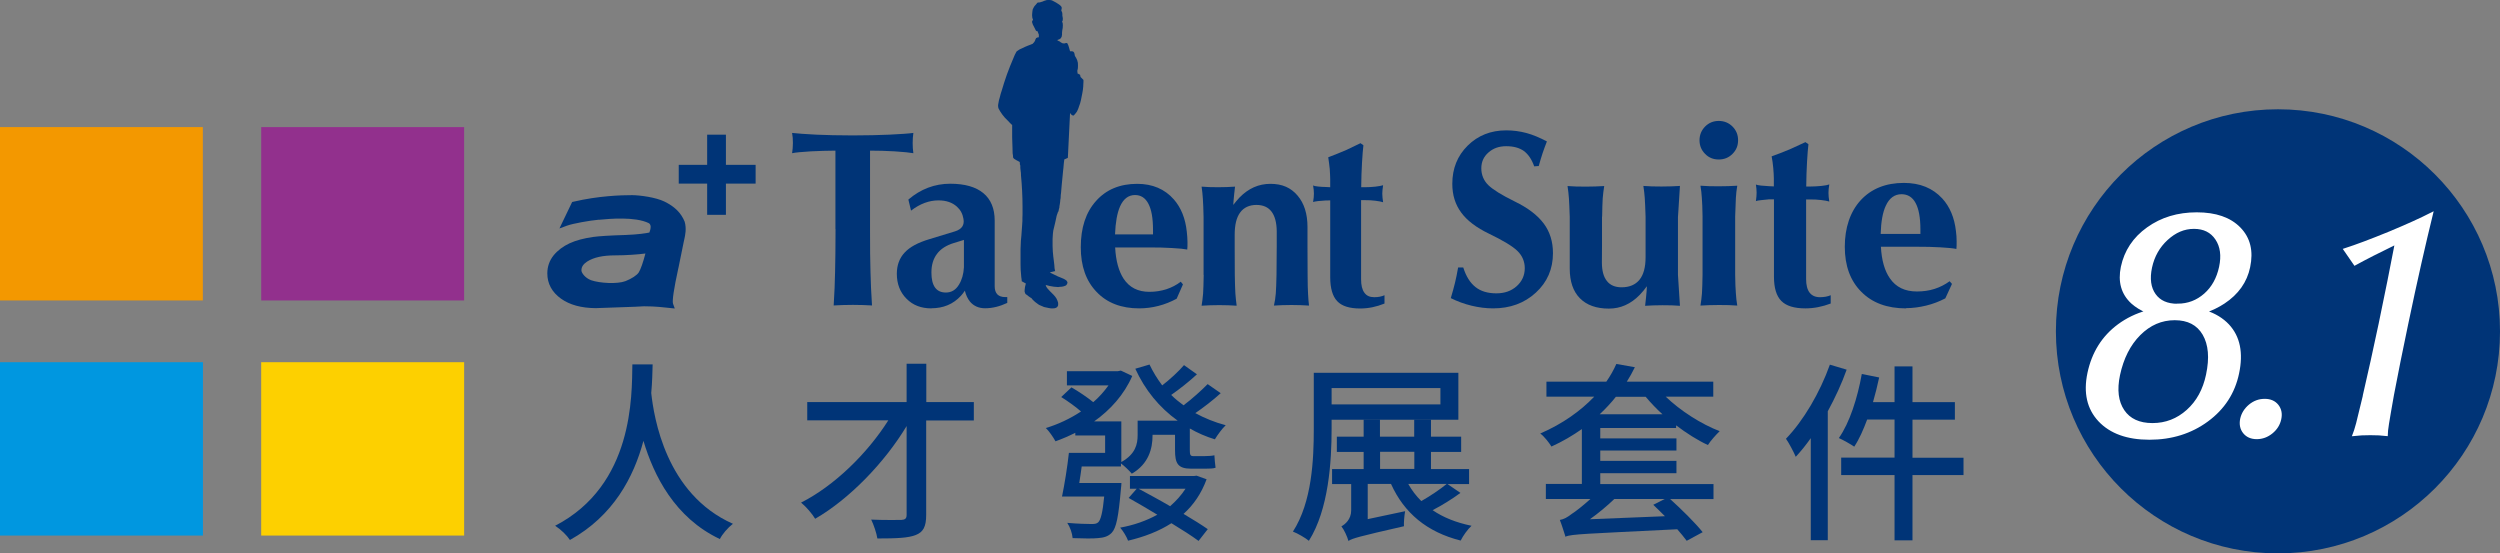
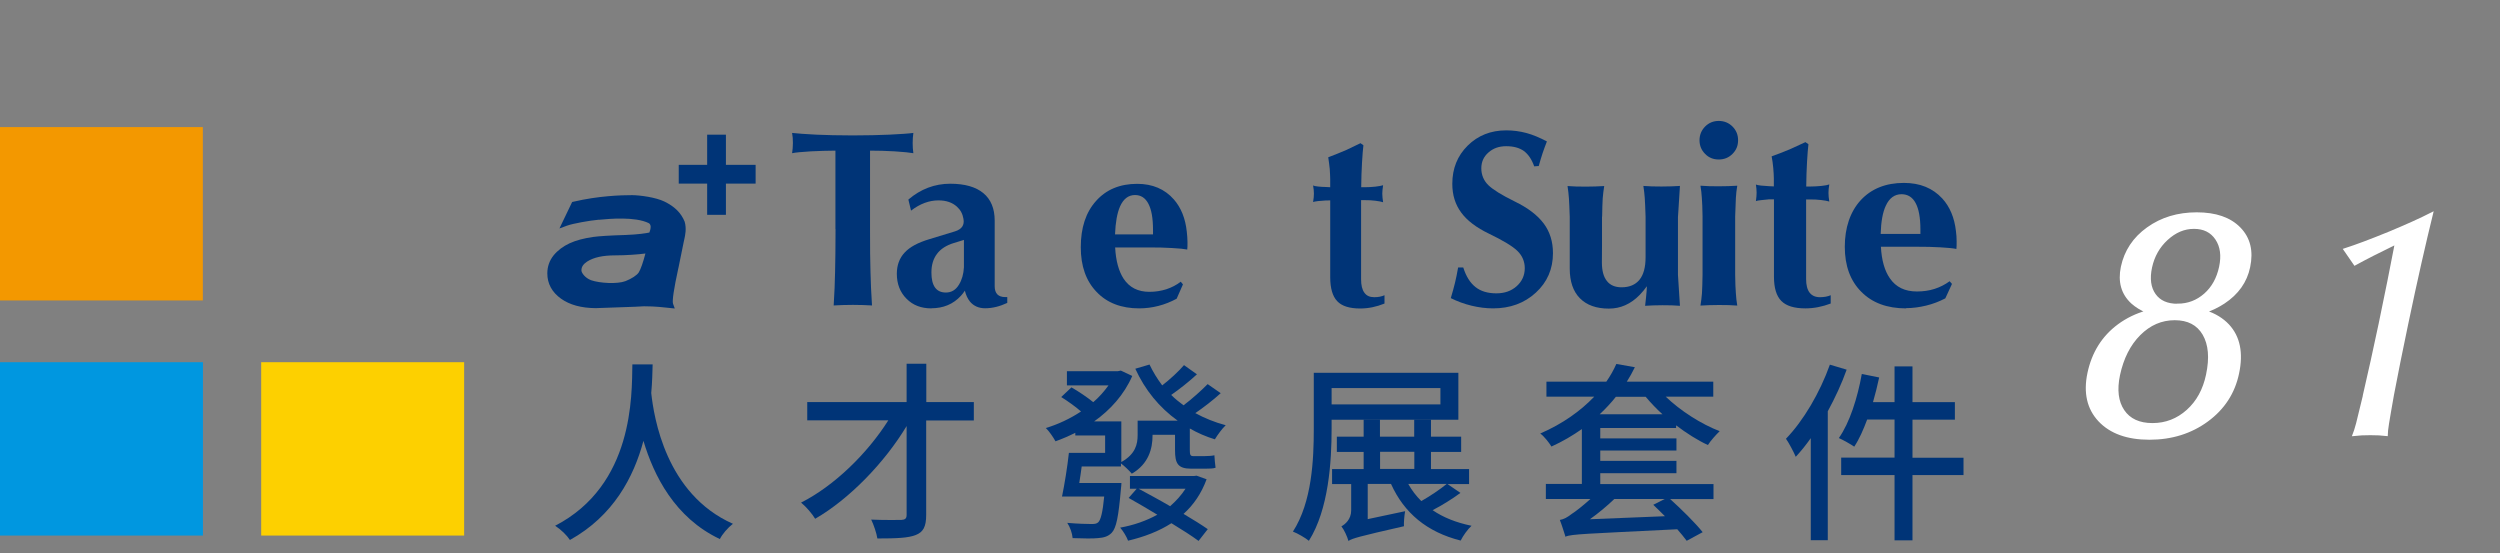
<svg xmlns="http://www.w3.org/2000/svg" id="_圖層_1" data-name="圖層_1" version="1.1" viewBox="0 0 214.59 47.5">
  <rect x="0" y="0" width="214.59" height="47.5" fill="#808080" stroke="none" />
  <defs>
    <style>
      .st0 {
        fill: #fdd000;
      }

      .st1 {
        fill: #fff;
        stroke: #fff;
        stroke-miterlimit: 10;
        stroke-width: .21px;
      }

      .st2 {
        fill-rule: evenodd;
      }

      .st2, .st3 {
        fill: #003477;
      }

      .st4 {
        fill: #f39800;
      }

      .st5 {
        fill: #0097e0;
      }

      .st6 {
        fill: #92308d;
      }
    </style>
  </defs>
  <g>
    <rect class="st5" x="0" y="31.09" width="17.42" height="14.88" />
-     <rect class="st6" x="22.42" y="10.91" width="17.42" height="14.88" />
    <rect class="st4" x="0" y="10.91" width="17.41" height="14.88" />
    <rect class="st0" x="22.42" y="31.09" width="17.42" height="14.88" />
  </g>
  <g>
-     <path class="st3" d="M214.59,28.44c0,10.53-8.53,19.06-19.06,19.06s-19.06-8.53-19.06-19.06,8.54-19.06,19.06-19.06,19.06,8.54,19.06,19.06Z" />
    <g>
      <path class="st1" d="M189.31,26.74c.8.26,1.44.65,1.94,1.18.93,1,1.21,2.37.84,4.12-.35,1.67-1.23,3.02-2.63,4.05-1.4,1.03-3.06,1.55-4.96,1.55s-3.33-.52-4.3-1.55c-.96-1.03-1.27-2.38-.92-4.05.37-1.75,1.23-3.12,2.58-4.12.72-.53,1.53-.92,2.42-1.17-.49-.2-.91-.46-1.27-.78-.84-.78-1.12-1.79-.86-3.05.29-1.36,1.02-2.47,2.21-3.32s2.58-1.27,4.2-1.27,2.84.42,3.67,1.27,1.1,1.95.81,3.32c-.26,1.25-.98,2.27-2.16,3.05-.49.32-1.02.58-1.58.77ZM186.67,27.38c-1.15,0-2.16.44-3.03,1.31-.87.87-1.46,2.04-1.77,3.49-.27,1.28-.14,2.31.38,3.08.52.77,1.36,1.16,2.51,1.16s2.15-.39,3.01-1.16c.86-.77,1.42-1.8,1.69-3.08.31-1.46.21-2.62-.3-3.5-.51-.87-1.34-1.3-2.49-1.3ZM186.92,26.17c.9,0,1.68-.3,2.35-.89.67-.59,1.1-1.38,1.31-2.35.21-.98.1-1.79-.33-2.43-.43-.64-1.07-.96-1.93-.96s-1.62.33-2.33.98c-.71.65-1.16,1.46-1.37,2.42-.21.98-.1,1.77.32,2.36.42.59,1.08.88,1.98.88Z" />
-       <path class="st1" d="M194.4,34.34c.47,0,.83.16,1.08.47.25.32.33.7.23,1.16-.1.46-.34.84-.72,1.15-.38.31-.81.47-1.28.47s-.83-.16-1.08-.47c-.25-.31-.33-.7-.24-1.15.1-.46.34-.84.72-1.16.39-.32.81-.47,1.28-.47Z" />
      <path class="st1" d="M202.94,33.86c.42-1.79.86-3.82,1.34-6.07.54-2.59,1-4.88,1.38-6.88h-.06c-1.4.68-2.56,1.27-3.47,1.77l-.87-1.26c1.02-.33,2.27-.8,3.76-1.41,1.5-.62,2.74-1.18,3.72-1.68-.62,2.53-1.34,5.68-2.13,9.46-.47,2.25-.88,4.27-1.22,6.07-.21,1.2-.36,2.03-.43,2.49-.07.46-.11.78-.11.97-.4-.05-.87-.07-1.39-.07s-1,.02-1.42.07c.07-.17.17-.49.3-.96.12-.46.32-1.29.61-2.5Z" />
    </g>
  </g>
  <g>
    <g>
      <g>
        <g>
          <path class="st3" d="M71.71,19.66v-6.73c-.7,0-1.4.03-2.1.06-.81.05-1.35.1-1.62.16.04-.26.07-.55.07-.87s-.02-.61-.07-.87c.43.05,1.13.1,2.09.15.96.04,1.88.06,2.75.06h.37s.36,0,.36,0c.87,0,1.78-.02,2.75-.06.97-.05,1.66-.09,2.09-.15-.04.26-.06.55-.06.87s.02.61.06.87c-.28-.05-.82-.11-1.62-.16-.7-.04-1.4-.06-2.1-.06v6.73c0,1.58.01,2.8.04,3.68.02.87.06,1.83.13,2.88-.48-.03-1.03-.05-1.64-.05s-1.17.02-1.65.05c.06-1.05.11-2.01.12-2.88.02-.88.04-2.11.04-3.68Z" />
          <path class="st3" d="M79.95,26.47c-.88,0-1.59-.27-2.14-.83-.55-.55-.83-1.27-.83-2.14,0-.74.23-1.35.67-1.82.44-.48,1.15-.86,2.12-1.15l2.2-.67c.29-.09.5-.23.62-.4.12-.18.16-.4.11-.67-.07-.43-.25-.77-.56-1.05-.4-.36-.92-.54-1.59-.54-.78,0-1.57.28-2.35.88l-.23-.95c1.05-.9,2.26-1.36,3.59-1.36,1.25,0,2.2.27,2.85.81.64.53.97,1.32.97,2.35v5.65c0,.3.08.53.23.69.15.15.38.23.68.23h.17v.5c-.64.3-1.27.46-1.9.46-.54,0-.98-.19-1.3-.57-.2-.25-.35-.56-.44-.94-.1.15-.21.3-.34.44-.66.72-1.51,1.07-2.54,1.07ZM82.75,20.59l-.88.27c-.64.2-1.12.5-1.44.93-.32.42-.48.95-.48,1.6,0,.57.1,1,.31,1.29.21.29.52.43.93.43.47,0,.85-.22,1.12-.67.25-.4.4-.91.43-1.5v-2.35Z" />
          <path class="st3" d="M97.79,26.47c-1.54,0-2.77-.47-3.66-1.41-.91-.94-1.36-2.22-1.36-3.84,0-1.67.43-2.99,1.31-3.97.87-.98,2.05-1.47,3.53-1.47,1.32,0,2.37.45,3.15,1.34.62.71.99,1.63,1.11,2.77.04.3.05.59.06.89,0,.29,0,.5-.02.62v.02c-.25-.05-.68-.1-1.31-.13-.63-.04-1.26-.05-1.91-.05h-2.97c.06,1.15.31,2.05.73,2.69.5.75,1.23,1.12,2.22,1.12.51,0,.99-.08,1.44-.22.45-.15.87-.36,1.24-.65l.19.23-.54,1.23c-.5.27-1.02.48-1.57.62-.54.14-1.1.21-1.65.21ZM98.97,20.12v-.39c0-.99-.13-1.73-.39-2.23-.26-.51-.65-.76-1.16-.76h.01c-.57,0-1,.33-1.29.98-.25.57-.39,1.37-.43,2.4h3.26Z" />
-           <path class="st3" d="M103.31,23.6v-2.48s0-2.47,0-2.47c-.01-.7-.04-1.23-.06-1.58-.02-.35-.06-.7-.11-1.05.41.04.9.05,1.43.05s1.02-.02,1.44-.05c-.06.49-.1.9-.13,1.25l-.02.32c.17-.22.34-.43.53-.63.77-.79,1.65-1.18,2.66-1.18s1.75.33,2.32,1c.57.66.86,1.56.86,2.7v1.66s.01,2.47.01,2.47c0,.74.02,1.29.04,1.64.02.35.04.68.08.98-.44-.03-.94-.05-1.5-.05s-1.07.02-1.51.05c.08-.34.13-.69.16-1.05.03-.35.04-.88.06-1.58l.02-2.48v-1.28c-.01-.74-.16-1.3-.45-1.68-.29-.38-.72-.57-1.3-.57s-1.07.21-1.39.65c-.32.43-.47,1.07-.47,1.92v.98s.01,2.47.01,2.47c.01.7.03,1.23.05,1.58.03.35.06.7.11,1.05-.44-.03-.94-.05-1.49-.05s-1.07.02-1.52.05c.06-.34.1-.7.13-1.05.02-.35.04-.87.05-1.58Z" />
          <path class="st3" d="M118.83,26.06c-.69.28-1.39.42-2.08.42-.92,0-1.58-.21-1.97-.63-.4-.42-.6-1.11-.6-2.06v-6.59s-.41.01-.41.01c-.22.02-.44.03-.64.05-.21.03-.34.05-.42.08.05-.28.07-.52.07-.72s-.02-.43-.07-.7c.08.04.22.07.43.09.21.02.43.04.64.04l.4.02v-.69c0-.22-.02-.52-.04-.88-.04-.36-.08-.69-.13-1,.61-.23,1.12-.44,1.56-.63l1.21-.58.25.18c-.04.32-.08.81-.12,1.48-.04.66-.06,1.37-.07,2.12h.33c.3,0,.59-.02.89-.05.3-.03.52-.08.66-.12-.04.28-.07.52-.07.72s.03.46.07.74c-.14-.05-.36-.09-.67-.13-.3-.04-.6-.05-.89-.05h-.33s0,6.79,0,6.79c0,.51.09.89.28,1.15.19.27.47.39.85.39.35,0,.64-.06.88-.17v.71Z" />
        </g>
-         <polygon class="st2" points="92.75 6.61 92.75 6.61 92.74 6.56 92.71 6.42 92.57 6.34 92.52 6.32 92.5 6.32 92.52 6.51 92.47 6.08 92.47 6.07 92.49 6.01 92.52 5.86 92.53 5.64 92.52 5.39 92.46 5.16 92.37 4.97 92.29 4.84 92.28 4.82 92.26 4.8 92.26 4.76 92.21 4.54 92.15 4.45 92.07 4.41 91.99 4.4 91.85 4.4 91.85 4.39 91.83 4.33 91.78 4.15 91.71 3.92 91.63 3.74 91.59 3.7 91.55 3.69 91.47 3.7 91.36 3.73 91.22 3.72 91.06 3.64 90.96 3.56 90.85 3.51 90.8 3.49 90.77 3.5 90.78 3.45 90.78 3.42 90.79 3.42 90.82 3.41 90.93 3.37 91.05 3.29 91.13 3.15 91.16 2.98 91.16 2.81 91.18 2.61 91.22 2.39 91.23 2.17 91.22 2 91.18 1.89 91.16 1.87 91.16 1.85 91.18 1.84 91.21 1.78 91.22 1.71 91.23 1.61 91.21 1.44 91.19 1.38 91.19 1.27 91.18 1.1 91.13 .98 91.1 .89 91.08 .86 91.11 .83 91.13 .78 91.13 .71 91.13 .67 91.13 .62 91.08 .54 91 .46 90.94 .41 90.85 .35 90.65 .22 90.48 .13 90.31 .04 90.21 .01 90.08 0 89.94 0 89.83 .01 89.64 .07 89.47 .14 89.3 .19 89.22 .21 89.16 .21 89.08 .22 89.02 .26 88.98 .32 88.95 .35 88.92 .39 88.8 .52 88.71 .67 88.64 .82 88.61 1.04 88.59 1.29 88.61 1.52 88.66 1.67 88.67 1.71 88.67 1.72 88.66 1.74 88.61 1.77 88.59 1.84 88.59 1.91 88.61 1.97 88.66 2.12 88.73 2.25 88.87 2.53 88.92 2.63 88.98 2.67 89.05 2.67 89.17 2.97 89.17 3.21 89.13 3.2 89.11 3.2 89.02 3.23 88.94 3.27 88.88 3.38 88.83 3.52 88.75 3.64 88.66 3.73 88.64 3.76 88.63 3.77 88.61 3.77 88.58 3.78 88.52 3.81 88.44 3.84 88.23 3.92 87.99 4.02 87.74 4.14 87.52 4.24 87.34 4.36 87.28 4.4 87.24 4.45 87.1 4.72 86.97 5.03 86.7 5.68 86.43 6.39 86.19 7.1 85.99 7.76 85.89 8.07 85.82 8.35 85.75 8.59 85.71 8.8 85.68 8.96 85.67 9.07 85.68 9.19 85.71 9.31 85.85 9.56 86.04 9.84 86.26 10.11 86.49 10.34 86.68 10.54 86.76 10.62 86.82 10.68 86.86 10.71 86.88 10.72 86.88 11.8 86.91 12.74 86.92 13.15 86.95 13.35 86.96 13.52 86.99 13.57 87.06 13.64 87.26 13.76 87.45 13.86 87.5 13.89 87.53 13.9 87.53 13.93 87.54 13.99 87.54 14.09 87.58 14.22 87.58 14.41 87.6 14.6 87.63 14.84 87.64 15.1 87.69 15.67 87.73 16.32 87.76 17.02 87.77 17.74 87.77 18.4 87.76 18.69 87.76 18.96 87.73 19.42 87.7 19.83 87.67 20.24 87.63 20.66 87.61 21.13 87.6 21.38 87.6 21.67 87.6 22.73 87.61 23.16 87.64 23.51 87.66 23.77 87.69 23.98 87.7 24.1 87.7 24.14 88.06 24.34 88.05 24.37 88.03 24.43 88.01 24.52 87.98 24.64 87.95 24.91 87.95 25.04 87.99 25.16 88.03 25.24 88.12 25.3 88.3 25.44 88.46 25.55 88.52 25.58 88.53 25.59 88.56 25.62 88.61 25.69 88.71 25.79 88.85 25.92 89.01 26.04 89.19 26.17 89.4 26.26 89.6 26.35 90.02 26.44 90.21 26.47 90.38 26.47 90.52 26.46 90.65 26.42 90.75 26.35 90.82 26.23 90.83 26.1 90.82 25.96 90.76 25.79 90.68 25.62 90.57 25.46 90.43 25.3 90.13 25 90.01 24.87 89.91 24.76 89.84 24.66 89.8 24.59 89.78 24.52 89.76 24.48 89.75 24.45 89.78 24.47 89.84 24.48 89.95 24.51 90.11 24.55 90.46 24.61 90.82 24.64 90.98 24.62 91.13 24.61 91.25 24.59 91.35 24.56 91.5 24.5 91.59 24.39 91.63 24.26 91.61 24.19 91.58 24.14 91.53 24.07 91.44 24.01 91.32 23.94 91.18 23.88 90.79 23.72 90.44 23.55 90.3 23.48 90.21 23.44 90.13 23.39 90.11 23.38 90.57 23.27 90.57 23.26 90.55 23.2 90.54 23.13 90.52 23.04 90.51 22.91 90.5 22.76 90.46 22.41 90.41 22.02 90.37 21.59 90.35 21.14 90.35 20.71 90.35 20.5 90.36 20.32 90.38 20.03 90.41 19.79 90.46 19.58 90.55 19.21 90.6 18.99 90.66 18.71 90.69 18.56 90.72 18.46 90.75 18.37 90.78 18.3 90.8 18.22 90.83 18.18 90.85 18.15 90.87 18.07 90.9 17.92 90.93 17.83 90.94 17.69 90.97 17.53 91 17.31 91.01 17.17 91.04 17 91.05 16.77 91.08 16.51 91.13 15.92 91.19 15.3 91.25 14.68 91.28 14.42 91.3 14.18 91.32 13.97 91.34 13.82 91.35 13.72 91.35 13.69 91.66 13.55 91.85 9.69 91.86 9.7 91.87 9.73 91.96 9.84 92.07 9.91 92.13 9.92 92.18 9.9 92.35 9.7 92.43 9.59 92.5 9.45 92.57 9.28 92.63 9.1 92.71 8.88 92.78 8.61 92.9 8.01 92.95 7.72 92.98 7.44 92.99 7.21 93 7.03 93 6.86 92.75 6.61" />
      </g>
      <g>
        <path class="st3" d="M58.77,19.03c-.31-.76-.86-1.3-1.74-1.73-.74-.36-2.06-.54-2.76-.55-.96,0-2.9.06-5.03.56l-.13.03-1.09,2.27.65-.24c.53-.19,1.94-.44,2.72-.51,0,0,.09,0,.09,0,.83-.08,3.03-.28,4.2.29.08.04.12.09.14.16.02.05.03.11.03.16,0,.18-.06.36-.11.49-.27.06-.96.17-2.04.21-1.34.04-2.28.1-2.79.17-.78.11-1.46.29-2.01.54-.56.26-1.03.61-1.38,1.04-.36.45-.54.97-.54,1.55,0,.88.4,1.61,1.18,2.17.75.53,1.73.8,2.97.81l3.39-.12.76-.04c1,0,1.77.1,2.06.13l.58.06-.15-.41c-.08-.26.07-1.27.45-3.02l.02-.08s.45-2.21.45-2.21c0,0,.04-.18.04-.18.09-.4.21-.96.04-1.55ZM52.8,21.92c.96,0,1.99-.08,2.6-.16-.19.74-.41,1.37-.57,1.62-.16.25-.61.54-1.14.75-.71.27-2.22.18-2.96-.08-.52-.2-.8-.62-.82-.81,0-.02,0-.04,0-.06,0-.28.17-.52.49-.73.57-.36,1.34-.53,2.41-.53Z" />
        <path class="st3" d="M58.26,15.76v-1.61h2.44v-2.59h1.61v2.59h2.55v1.61h-2.55v2.68h-1.61v-2.68h-2.44Z" />
      </g>
      <g>
-         <path class="st3" d="M131.69,14.28c-.21-.6-.51-1.04-.89-1.32-.38-.27-.88-.41-1.51-.41s-1.12.18-1.53.54c-.41.36-.61.81-.61,1.36s.2,1.05.6,1.44c.4.39,1.16.86,2.28,1.41,1.13.55,1.95,1.18,2.48,1.89.53.71.79,1.56.79,2.54,0,1.36-.49,2.49-1.47,3.39-.98.9-2.2,1.35-3.67,1.35-.61,0-1.23-.08-1.85-.23s-1.22-.37-1.78-.65c.15-.5.27-.94.36-1.31.09-.37.18-.81.27-1.32h.44c.24.76.59,1.32,1.05,1.68.45.36,1.05.54,1.79.54.7,0,1.28-.2,1.74-.61.46-.41.7-.93.7-1.55,0-.57-.21-1.07-.63-1.48-.42-.41-1.24-.9-2.44-1.48-1.08-.52-1.88-1.12-2.39-1.82-.51-.69-.76-1.51-.76-2.46,0-1.32.44-2.41,1.32-3.28.88-.87,1.98-1.31,3.31-1.31.6,0,1.18.08,1.74.23.56.15,1.14.4,1.75.72-.16.4-.28.75-.38,1.04-.1.29-.2.65-.32,1.07l-.4.03Z" />
+         <path class="st3" d="M131.69,14.28c-.21-.6-.51-1.04-.89-1.32-.38-.27-.88-.41-1.51-.41s-1.12.18-1.53.54c-.41.36-.61.81-.61,1.36s.2,1.05.6,1.44c.4.39,1.16.86,2.28,1.41,1.13.55,1.95,1.18,2.48,1.89.53.71.79,1.56.79,2.54,0,1.36-.49,2.49-1.47,3.39-.98.9-2.2,1.35-3.67,1.35-.61,0-1.23-.08-1.85-.23s-1.22-.37-1.78-.65c.15-.5.27-.94.36-1.31.09-.37.18-.81.27-1.32h.44c.24.76.59,1.32,1.05,1.68.45.36,1.05.54,1.79.54.7,0,1.28-.2,1.74-.61.46-.41.7-.93.7-1.55,0-.57-.21-1.07-.63-1.48-.42-.41-1.24-.9-2.44-1.48-1.08-.52-1.88-1.12-2.39-1.82-.51-.69-.76-1.51-.76-2.46,0-1.32.44-2.41,1.32-3.28.88-.87,1.98-1.31,3.31-1.31.6,0,1.18.08,1.74.23.56.15,1.14.4,1.75.72-.16.4-.28.75-.38,1.04-.1.29-.2.65-.32,1.07l-.4.03" />
        <path class="st3" d="M137.51,18.59v2.5s-.01,1.43-.01,1.43c0,.71.14,1.24.43,1.6.28.36.7.54,1.26.54.68,0,1.19-.22,1.54-.65s.52-1.08.52-1.93v-3.48c-.03-.71-.04-1.25-.07-1.6-.02-.35-.07-.7-.12-1.04.46.04.98.05,1.56.05s1.11-.02,1.58-.05c-.11,1.81-.17,2.69-.17,2.65v4.99s.06.84.17,2.65c-.43-.04-.93-.05-1.49-.05s-1.06.02-1.5.05c.06-.49.1-.91.13-1.26l.02-.42c-.18.26-.39.51-.61.74-.77.79-1.65,1.18-2.65,1.18-1.08,0-1.91-.3-2.49-.89-.58-.59-.87-1.44-.87-2.54v-4.45c-.03-.71-.04-1.24-.07-1.59-.02-.35-.07-.7-.12-1.05.46.04.98.05,1.56.05s1.12-.02,1.59-.05c-.06.35-.1.7-.13,1.06-.02.35-.04.88-.05,1.58Z" />
        <path class="st3" d="M147.53,10.38c.46,0,.86.16,1.18.48.32.32.48.71.48,1.18s-.16.85-.48,1.17c-.32.32-.71.48-1.18.48s-.86-.16-1.17-.48c-.32-.32-.48-.71-.48-1.17s.16-.85.48-1.18c.32-.32.71-.48,1.17-.48ZM146.14,23.58v-2.5s0-2.49,0-2.49c-.01-.71-.03-1.24-.06-1.59-.02-.35-.06-.71-.12-1.06.46.04.98.05,1.57.05s1.12-.02,1.59-.05c-.06.35-.1.7-.12,1.06-.02.35-.04.88-.06,1.59v2.5s0,2.49,0,2.49c.01.71.03,1.24.06,1.59.02.35.06.71.12,1.06-.46-.04-.98-.05-1.57-.05s-1.12.02-1.59.05c.06-.35.1-.7.13-1.06.02-.35.04-.88.05-1.59Z" />
        <path class="st3" d="M157.15,26.05c-.73.28-1.46.42-2.18.42-.96,0-1.65-.21-2.07-.64-.42-.42-.63-1.12-.63-2.08v-6.64h-.43c-.24.02-.46.04-.68.07-.21.02-.36.05-.44.08.04-.28.06-.52.06-.72s-.02-.43-.06-.7c.08.04.23.06.45.09.22.02.44.04.67.05l.42.02v-.69c0-.22-.02-.52-.05-.88s-.08-.7-.14-1.01c.64-.23,1.18-.44,1.64-.64l1.26-.58.26.18c-.04.32-.08.82-.12,1.49-.04.67-.06,1.38-.07,2.14h.35c.31,0,.62-.02.94-.05s.55-.08.69-.13c-.05.28-.07.52-.07.72s.02.46.07.75c-.15-.05-.38-.09-.7-.13-.32-.04-.63-.05-.94-.05h-.35v6.84c0,.51.1.9.3,1.16s.5.39.89.39c.36,0,.67-.06.92-.17v.71Z" />
        <path class="st3" d="M163.61,26.47c-1.62,0-2.9-.47-3.84-1.42-.95-.95-1.42-2.24-1.42-3.87s.46-3.01,1.37-4c.91-.98,2.15-1.48,3.7-1.48,1.39,0,2.48.45,3.3,1.34.65.71,1.04,1.65,1.17,2.79.04.3.06.6.06.89s0,.5-.02.63v.02c-.26-.06-.72-.1-1.37-.14s-1.32-.05-2-.05h-3.11c.06,1.16.32,2.07.77,2.71.52.76,1.29,1.13,2.32,1.13.54,0,1.04-.07,1.51-.22.47-.15.9-.37,1.3-.66l.2.23-.57,1.24c-.52.27-1.06.48-1.64.62-.58.14-1.15.22-1.73.22ZM164.84,20.07v-.39c0-.99-.14-1.75-.41-2.25-.27-.51-.68-.76-1.22-.76h.01c-.59,0-1.05.33-1.35.99-.27.57-.41,1.38-.44,2.42h3.41Z" />
      </g>
    </g>
    <g>
      <path class="st3" d="M56.02,31.28c-.02.63-.03,1.49-.12,2.46.23,2.07,1.24,8.66,7.01,11.22-.45.35-.91.89-1.12,1.31-3.88-1.83-5.68-5.47-6.56-8.43-.83,3.11-2.58,6.44-6.31,8.51-.26-.4-.76-.89-1.27-1.22,6.76-3.5,6.58-11.2,6.63-13.85h1.75Z" />
      <path class="st3" d="M83.58,36.09h-4.08v8.11c0,1.02-.26,1.47-.89,1.72-.64.26-1.67.3-3.3.3-.07-.45-.31-1.17-.53-1.62,1.09.05,2.25.03,2.58.03.33-.02.46-.12.46-.43v-7.63c-1.87,3.11-4.89,6.25-7.85,7.96-.26-.43-.76-1.02-1.21-1.39,2.86-1.44,5.7-4.23,7.49-7.06h-6.96v-1.57h8.53v-3.29h1.69v3.29h4.08v1.57Z" />
      <path class="st3" d="M104.77,33.76c-.66.6-1.47,1.22-2.17,1.7.79.43,1.67.79,2.61,1.04-.3.28-.71.84-.93,1.21-.76-.23-1.49-.55-2.15-.93v1.87c0,.38.05.5.28.5h1.02c.23,0,.63-.02.81-.07.02.31.05.76.1,1.07-.18.07-.55.08-.88.08h-1.21c-1.16,0-1.39-.46-1.39-1.6v-1.31h-1.93v.07c0,1.11-.33,2.43-1.78,3.27-.18-.23-.63-.66-.93-.88v.26h-3.37c-.07.48-.13.97-.21,1.42h3.62s-.02.4-.05.58c-.2,2.28-.38,3.27-.79,3.7-.31.31-.66.41-1.17.45-.45.05-1.29.03-2.18,0-.03-.4-.21-.94-.46-1.31.88.08,1.74.1,2.07.1.28,0,.45-.02.59-.15.21-.2.38-.83.51-2.21h-3.62c.21-1.01.46-2.53.59-3.75h3.11v-1.49h-2.56v-.23c-.56.28-1.14.53-1.7.73-.18-.33-.55-.88-.83-1.14,1.04-.31,2.1-.81,3.02-1.42-.46-.41-1.14-.89-1.7-1.24l.88-.83c.61.35,1.37.86,1.87,1.27.51-.43.94-.93,1.31-1.44h-3.57v-1.22h4.38l.25-.05.98.46c-.71,1.62-1.88,2.91-3.27,3.9h2.33v3.49c1.22-.68,1.4-1.54,1.4-2.31v-1.24h3.44c-1.59-1.14-2.81-2.64-3.64-4.46l1.22-.36c.3.63.66,1.22,1.09,1.79.66-.51,1.42-1.21,1.87-1.74l1.11.79c-.69.64-1.52,1.29-2.21,1.77.33.33.68.61,1.06.89.71-.53,1.55-1.29,2.07-1.82l1.12.78ZM103.57,41.14c-.45,1.22-1.12,2.2-1.98,2.97.81.48,1.55.94,2.08,1.31l-.79,1.01c-.58-.43-1.41-.96-2.33-1.52-1.07.69-2.33,1.17-3.72,1.5-.13-.35-.43-.84-.68-1.12,1.17-.21,2.25-.59,3.19-1.11-.84-.51-1.7-1.01-2.46-1.44l.69-.79h-.58v-1.09h5.49l.23-.03.86.31ZM97.73,41.95c.83.45,1.79.96,2.71,1.5.51-.45.96-.94,1.32-1.5h-4.03Z" />
      <path class="st3" d="M114.3,36.02v.78c0,2.83-.25,6.92-1.95,9.62-.3-.25-.97-.64-1.37-.79,1.64-2.54,1.79-6.2,1.79-8.82v-4.81h12.41v4.03h-10.87ZM114.3,33.31v1.4h9.34v-1.4h-9.34ZM125.37,42.3c-.73.54-1.62,1.09-2.4,1.49.92.63,2.03,1.07,3.34,1.34-.33.3-.73.86-.93,1.27-2.91-.73-4.86-2.38-5.98-4.86h-2v3.02l3.21-.68c-.07.4-.12.98-.1,1.29-3.9.89-4.43,1.04-4.76,1.26v.02c-.1-.38-.38-.99-.61-1.27.33-.18.84-.61.84-1.37v-2.26h-1.64v-1.29h2.71v-1.47h-2.3v-1.31h2.3v-1.44h1.4v1.44h2.94v-1.44h1.44v1.44h2.59v1.31h-2.59v1.47h3.27v1.29h-1.85l1.11.76ZM118.46,40.25h2.94v-1.47h-2.94v1.47ZM120.88,41.54c.3.54.68,1.04,1.12,1.47.76-.43,1.62-1.01,2.18-1.47h-3.3Z" />
      <path class="st3" d="M137.36,36.75v.88h6.54v1.04h-6.54v.89h6.54v1.06h-6.54v.93h9.72v1.29h-3.72c.98.88,2.18,2.07,2.79,2.84l-1.37.74c-.2-.28-.5-.63-.81-.99-8.06.4-8.99.41-9.6.63h-.02v-.07c-.1-.31-.31-.99-.46-1.36.33-.05.66-.23,1.04-.53.28-.17.91-.66,1.59-1.27h-3.83v-1.29h3.09v-4.71c-.78.55-1.64,1.06-2.61,1.5-.2-.33-.63-.88-.96-1.12,1.95-.84,3.49-1.97,4.63-3.16h-4.1v-1.29h5.14c.35-.5.64-1.02.86-1.52l1.59.28c-.2.41-.43.83-.69,1.24h7.42v1.29h-4.08c1.26,1.21,3.04,2.35,4.63,2.96-.31.3-.79.83-1.01,1.19-.89-.41-1.83-1.01-2.73-1.69v.23h-6.49ZM142.9,44.3c-.33-.33-.68-.68-.99-.97l.99-.5h-4.33c-.66.63-1.37,1.22-2.1,1.74l6.43-.26ZM138.7,34.06c-.4.51-.88,1.02-1.39,1.5h5.39c-.53-.48-1.01-.99-1.44-1.5h-2.56Z" />
      <path class="st3" d="M158.51,31.73c-.43,1.21-.99,2.41-1.62,3.57v11.07h-1.46v-8.76c-.41.58-.86,1.14-1.29,1.6-.15-.36-.58-1.19-.84-1.55,1.5-1.55,2.91-3.95,3.77-6.36l1.44.43ZM168.54,40.78h-4.38v5.6h-1.54v-5.6h-4.58v-1.5h4.58v-3.27h-2.35c-.33.89-.69,1.7-1.11,2.33-.3-.21-.96-.58-1.32-.74.93-1.32,1.6-3.44,1.97-5.5l1.49.3c-.15.71-.33,1.42-.53,2.12h1.85v-3.07h1.54v3.07h3.64v1.5h-3.64v3.27h4.38v1.5Z" />
    </g>
  </g>
</svg>